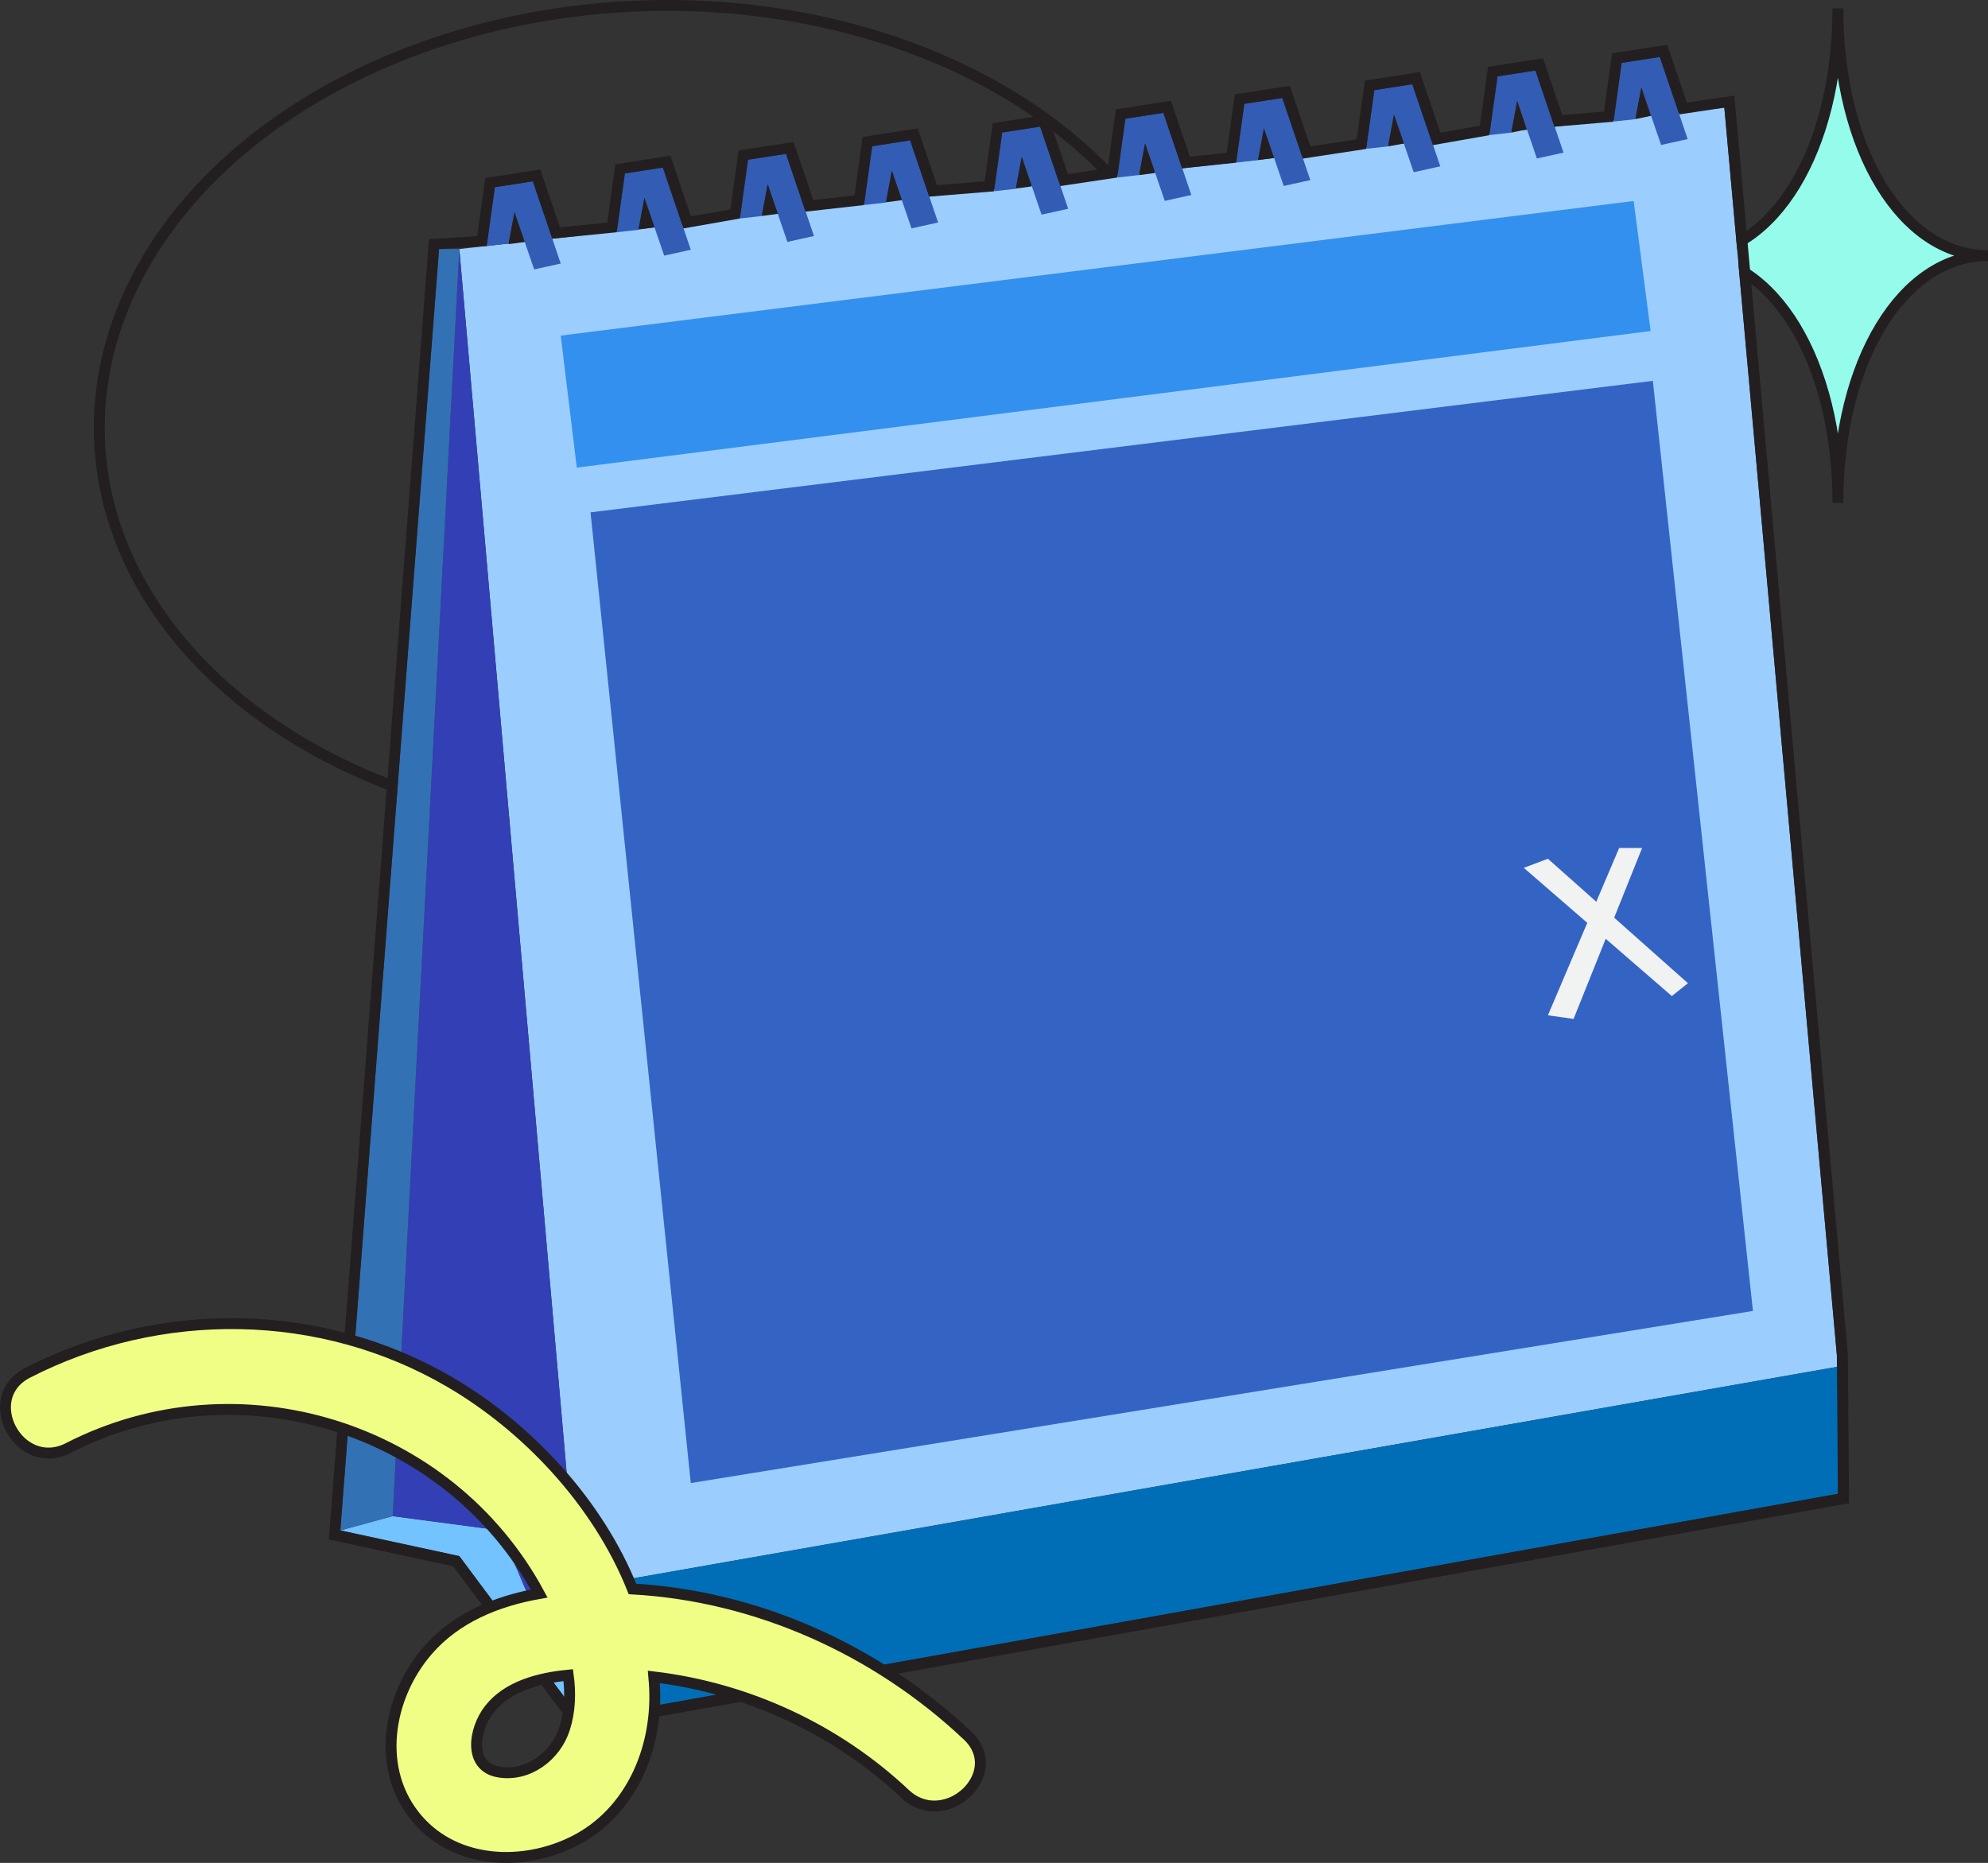
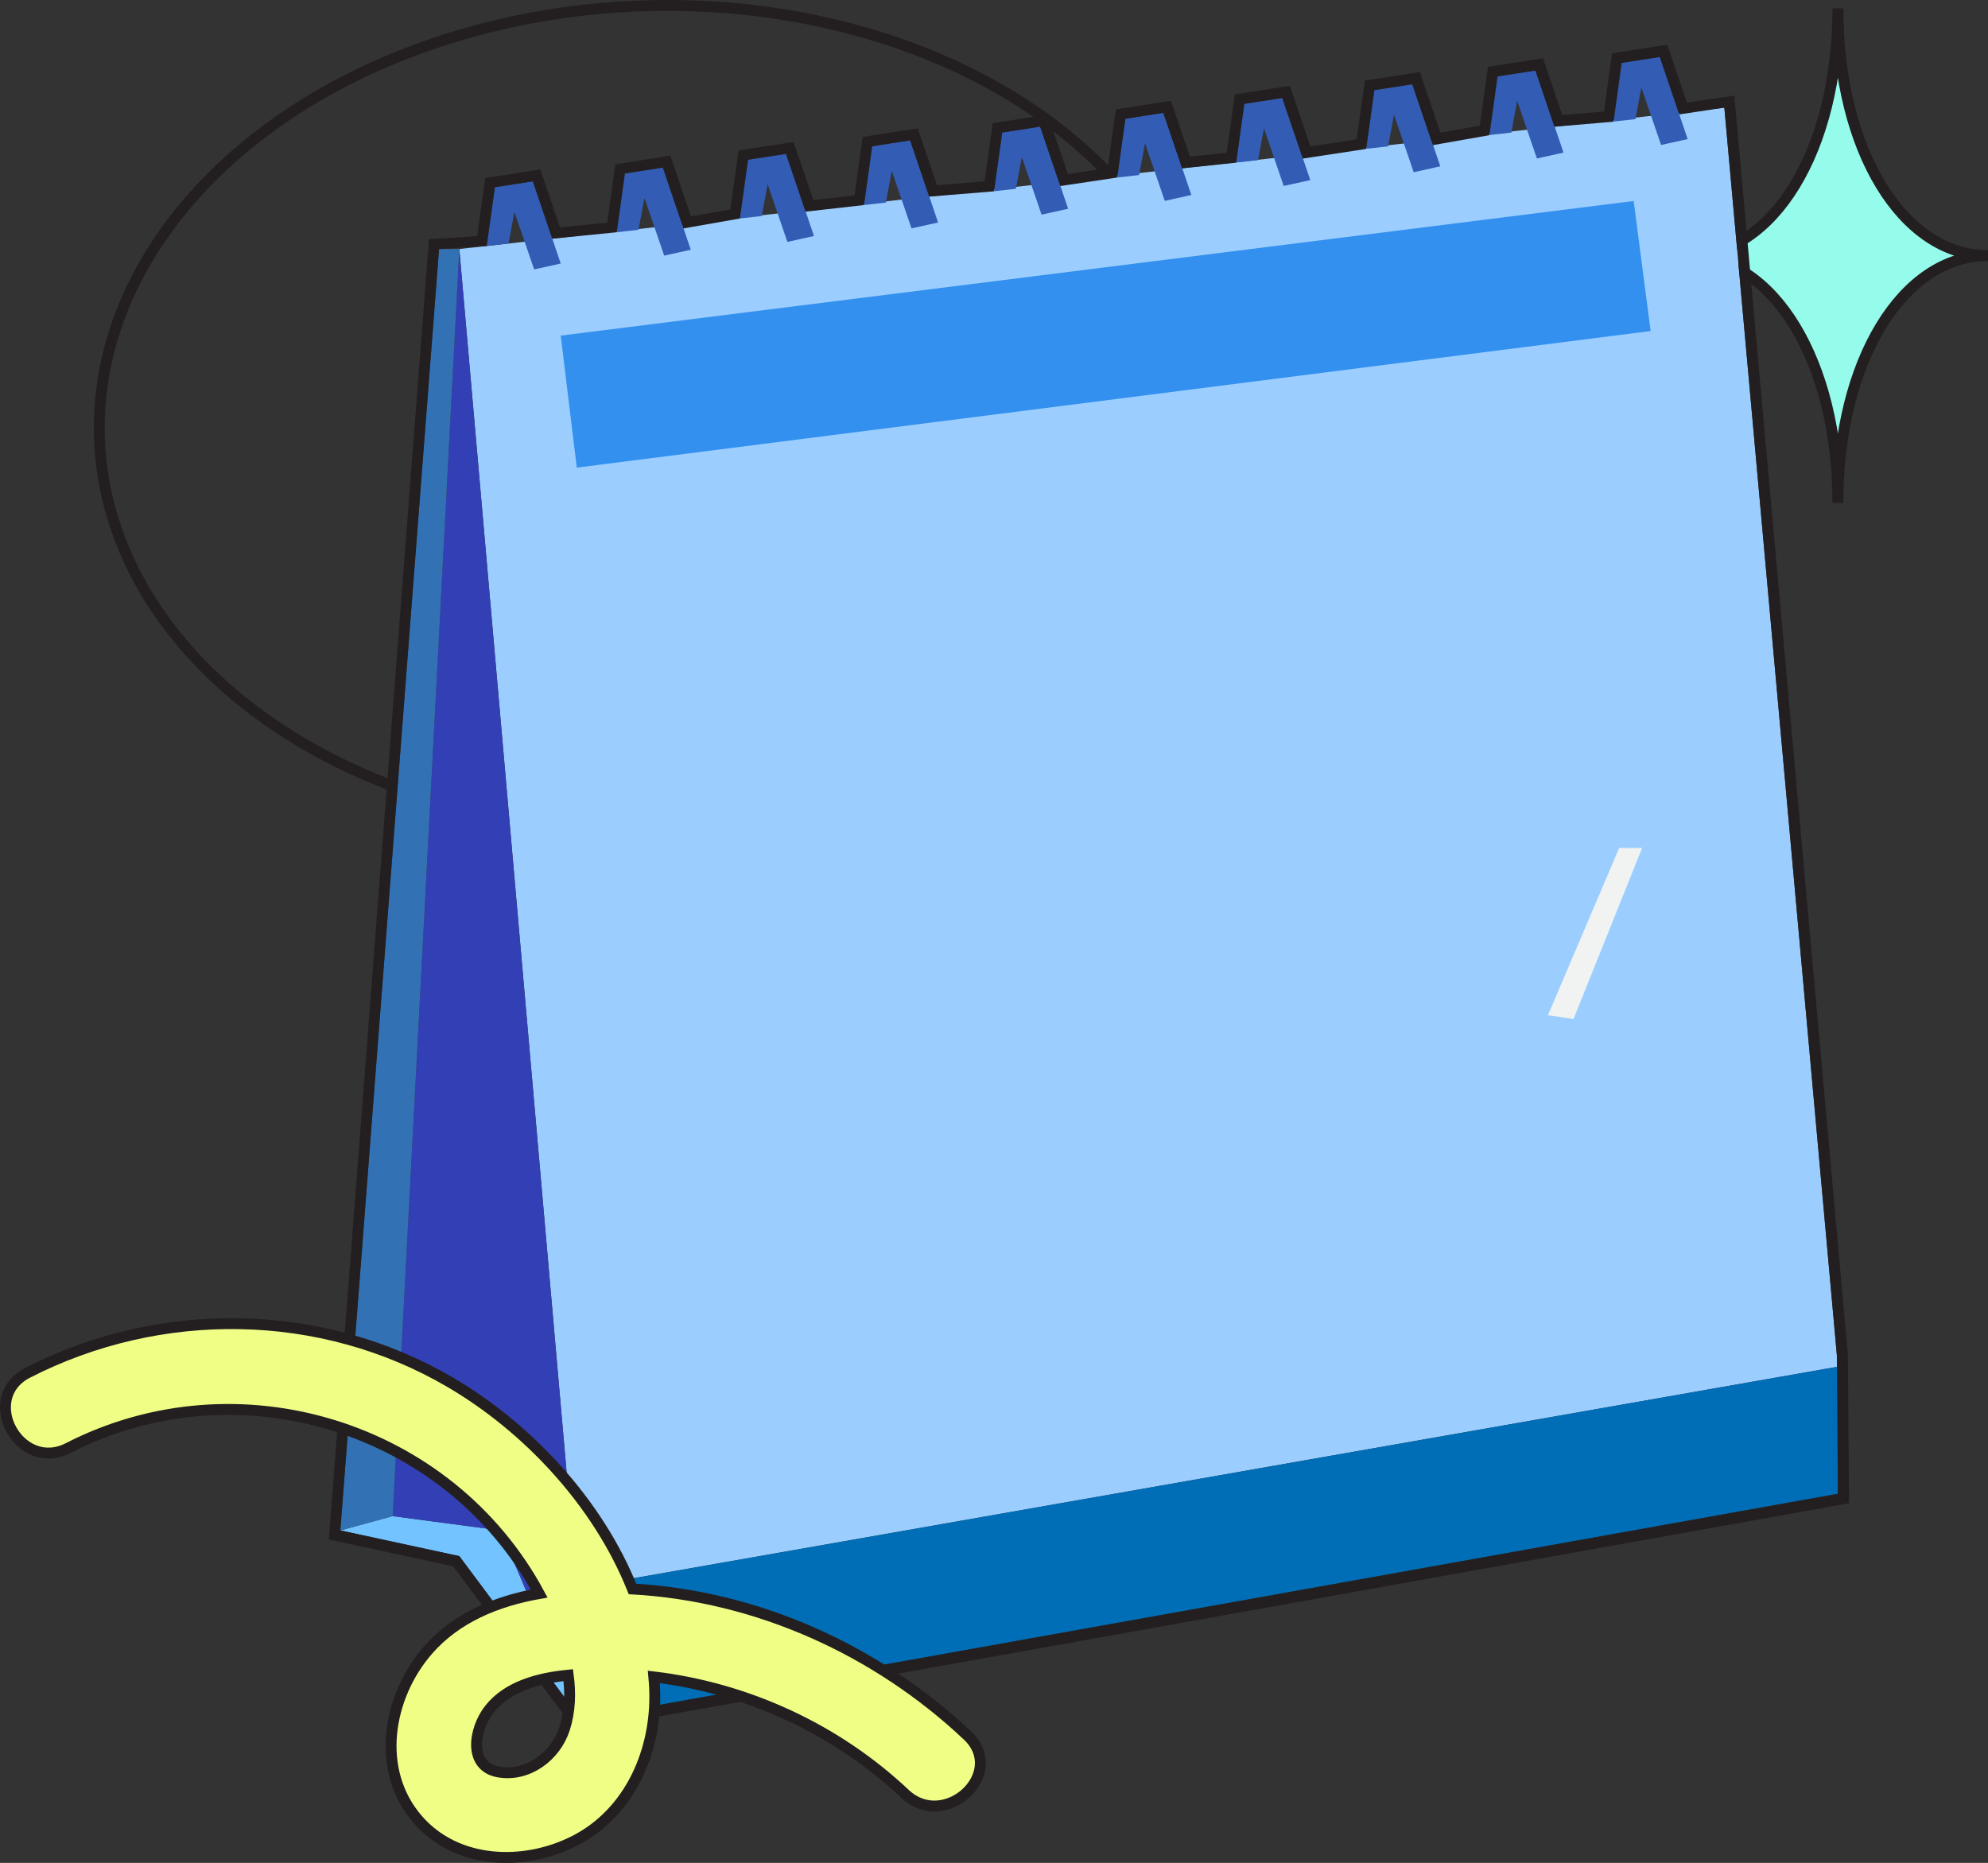
<svg xmlns="http://www.w3.org/2000/svg" id="Layer_2" viewBox="0 0 364.86 341.93">
  <rect x="0" y="0" width="364.86" height="341.93" fill="#333333" stroke="none" />
  <defs>
    <style>.cls-10,.cls-5,.cls-8{stroke-width:0}.cls-5{fill:#f1f2f2}.cls-8{fill:#335cb5}.cls-10{fill:#231f20}</style>
  </defs>
  <g id="Layer_1-2">
    <ellipse cx="119.98" cy="76.66" rx="101.8" ry="75.61" style="fill:none;stroke:#231f20;stroke-miterlimit:10;stroke-width:2px" transform="rotate(-2.35 119.881 76.598)" />
    <path d="M337.31 92.3c0-25.93-11.81-45.38-27.55-45.38 15.74 0 27.55-19.45 27.55-45.38 0 25.93 11.81 45.38 27.55 45.38-15.74 0-27.55 19.45-27.55 45.38Z" style="stroke:#231f20;stroke-miterlimit:10;stroke-width:2px;fill:#95fcec" />
    <path d="m84.3 45.71 21.56 245.8 231.45-40.66-20.84-231.09z" style="stroke-width:0;fill:#9bceff" />
    <path d="m106.58 315.51 230.73-41.33v-23.33l-231.45 40.66z" style="stroke-width:0;fill:#006eb7" />
    <path d="m62.46 280.9 21.84 4.72 22.28 29.89-14.73-34.61-19.78-2.62z" style="stroke-width:0;fill:#72c3ff" />
    <path d="m84.3 45.71 21.56 245.8.72 24-14.73-34.61-19.78-2.62z" style="stroke-width:0;fill:#333fb5" />
    <path d="M84.3 45.71h-3.72L62.46 280.9l9.61-2.62z" style="fill:#3371b5;stroke-width:0" />
    <path d="m94.41 38.89 3.62 10.56 4.88-1.08-5.11-15.09-6.97 1.08-1.51 10.79 4.01-.45zM118.28 36.36l3.62 10.56 4.88-1.08-5.12-15.09-6.97 1.08-1.5 10.8 4-.45zM140.89 33.84l3.62 10.56 4.88-1.08-5.12-15.09-6.97 1.08-1.5 10.79 4-.45zM163.67 31.36l3.62 10.56 4.88-1.08-5.11-15.09-6.97 1.08-1.51 10.8 4.01-.45zM187.54 28.84l3.62 10.56 4.88-1.08-5.12-15.09-6.97 1.08-1.5 10.79 4-.45zM210.15 26.31l3.62 10.56 4.88-1.08-5.12-15.09-6.97 1.08-1.5 10.8 4-.45zM231.98 23.57l3.62 10.56 4.88-1.07-5.12-15.09-6.97 1.07-1.5 10.8 4-.45zM255.84 21.05l3.62 10.56 4.88-1.08-5.11-15.09-6.97 1.08-1.51 10.79 4.01-.44zM278.45 18.53l3.62 10.56 4.88-1.08-5.11-15.09-6.97 1.08-1.51 10.79 4.01-.45zM301.24 16.05l3.62 10.56 4.88-1.08-5.12-15.09-6.97 1.08-1.5 10.79 4-.44z" class="cls-8" />
-     <path d="m108.38 94.04 18.4 178.17 194.94-31.59L303.35 69.9z" style="stroke-width:0;fill:#3364c4" />
    <path d="m102.91 61.6 2.95 24.23 197.08-25.07-3.11-23.87z" style="stroke-width:0;fill:#3390ee" />
-     <path d="m279.66 159.29 4.43-1.67 25.7 22.85-2.96 2.35z" class="cls-5" />
    <path d="M297.17 155.64h4.21l-12.58 31.38-4.71-.67z" class="cls-5" />
    <path d="M304.62 10.44 308.2 21l8.27-1.24 20.65 228.93.19 25.49-230.73 41.33-22.28-29.89-21.84-4.72L80.58 45.71l8.74-.56 1.5-10.79 6.97-1.08 3.57 10.53 11.82-1.18 1.5-10.79 6.97-1.08 3.78 11.17 10.35-1.82 1.5-10.79 6.97-1.08 3.59 10.61 10.72-1.21 1.5-10.79 6.97-1.08 3.5 10.32 11.89-.97 1.5-10.79 6.97-1.08 3.7 10.9 10.44-1.56 1.5-10.79 6.97-1.08 3.45 10.18 9.91-1.04 1.5-10.79 6.97-1.08 3.77 11.12 11.62-1.77 1.5-10.79 6.97-1.08 3.78 11.17 10.35-1.82 1.5-10.79 6.97-1.08 3.49 10.31 10.82-.92 1.5-10.79 6.97-1.08m1.41-2.26-1.66.26-6.97 1.08-1.47.23-.21 1.47-1.28 9.21-7.66.65-2.99-8.83-.54-1.59-1.66.26-6.97 1.08-1.47.23-.21 1.47-1.3 9.35-7.23 1.27-3.23-9.54-.54-1.59-1.66.26-6.97 1.08-1.47.23-.2 1.47-1.3 9.32-8.49 1.29-3.23-9.53-.54-1.59-1.66.26-6.97 1.08-1.47.23-.2 1.47-1.29 9.25-6.76.71-2.94-8.66-.54-1.59-1.66.26-6.97 1.08-1.47.23-.2 1.47-1.3 9.31-7.31 1.09-3.16-9.32-.54-1.59-1.66.26-6.97 1.08-1.47.23-.2 1.47-1.28 9.21-8.74.71-3-8.84-.54-1.59-1.66.26-6.97 1.08-1.47.23-.2 1.47-1.29 9.26-7.57.86-3.08-9.08-.54-1.59-1.66.26-6.97 1.08-1.47.23-.21 1.47-1.3 9.35-7.23 1.27-3.23-9.54-.54-1.59-1.66.26-6.97 1.08-1.47.23-.21 1.47-1.28 9.24-8.68.86-3.06-9.02-.54-1.59-1.66.26-6.97 1.08-1.47.23-.21 1.47-1.28 9.18-7.11.46-1.73.11-.13 1.73-18.12 235.19-.13 1.74 1.71.37 21.1 4.56L105 316.78l.74.99 1.22-.22 230.73-41.33 1.66-.3v-1.69l-.21-25.49v-.16L318.49 19.65l-.19-2.11-2.1.31-6.61.99-3.04-8.98-.54-1.59Z" class="cls-10" />
-     <path d="m301.24 16.05-1.09 5.82 2.79-.6zM278.45 18.53l-1.08 5.81 2.79-.59zM255.84 21.06l-1.08 5.81 2.9-.53zM231.96 23.58l-1.08 5.81 2.94-.39zM210.15 26.33l-1.09 5.81 2.95-.39zM187.51 28.79l-1.08 5.82 2.94-.4zM163.68 31.31l-1.08 5.82 2.94-.39zM140.9 33.82l-1.09 5.82 2.95-.39zM118.27 36.31l-1.09 5.82 2.95-.39zM94.43 38.99l-1.09 5.82 2.95-.39z" class="cls-10" />
    <path d="M177.56 318.54c-16.65-15.69-38.6-25.62-61.48-26.89-6.34-15.87-19.29-29.66-33.51-37.97-23.67-13.85-53.21-14.17-77.5-1.71-9 4.62-1.53 18.42 7.46 13.81 31.13-15.97 69.85-4.02 86.43 26.71-7.74 1.37-15.2 4.39-20.44 10.42-7.4 8.51-9.71 22.04-1.82 31.09 7.17 8.23 19.48 8.59 28.72 3.9 10.25-5.2 15.16-16.66 14.73-27.79-.03-.77-.08-1.55-.15-2.32 17.14 2.05 33.49 9.58 46.1 21.47 7.33 6.91 18.82-3.78 11.46-10.72Zm-86.05 6.7c-5.62-.98-4.59-7.82-1.69-11.51 3.31-4.22 9-5.73 14.47-6.26.45 3.3.34 6.63-.67 9.8-1.63 5.1-6.74 8.9-12.1 7.97Z" style="stroke:#231f20;stroke-miterlimit:10;stroke-width:2px;fill:#f1fe86" />
  </g>
</svg>